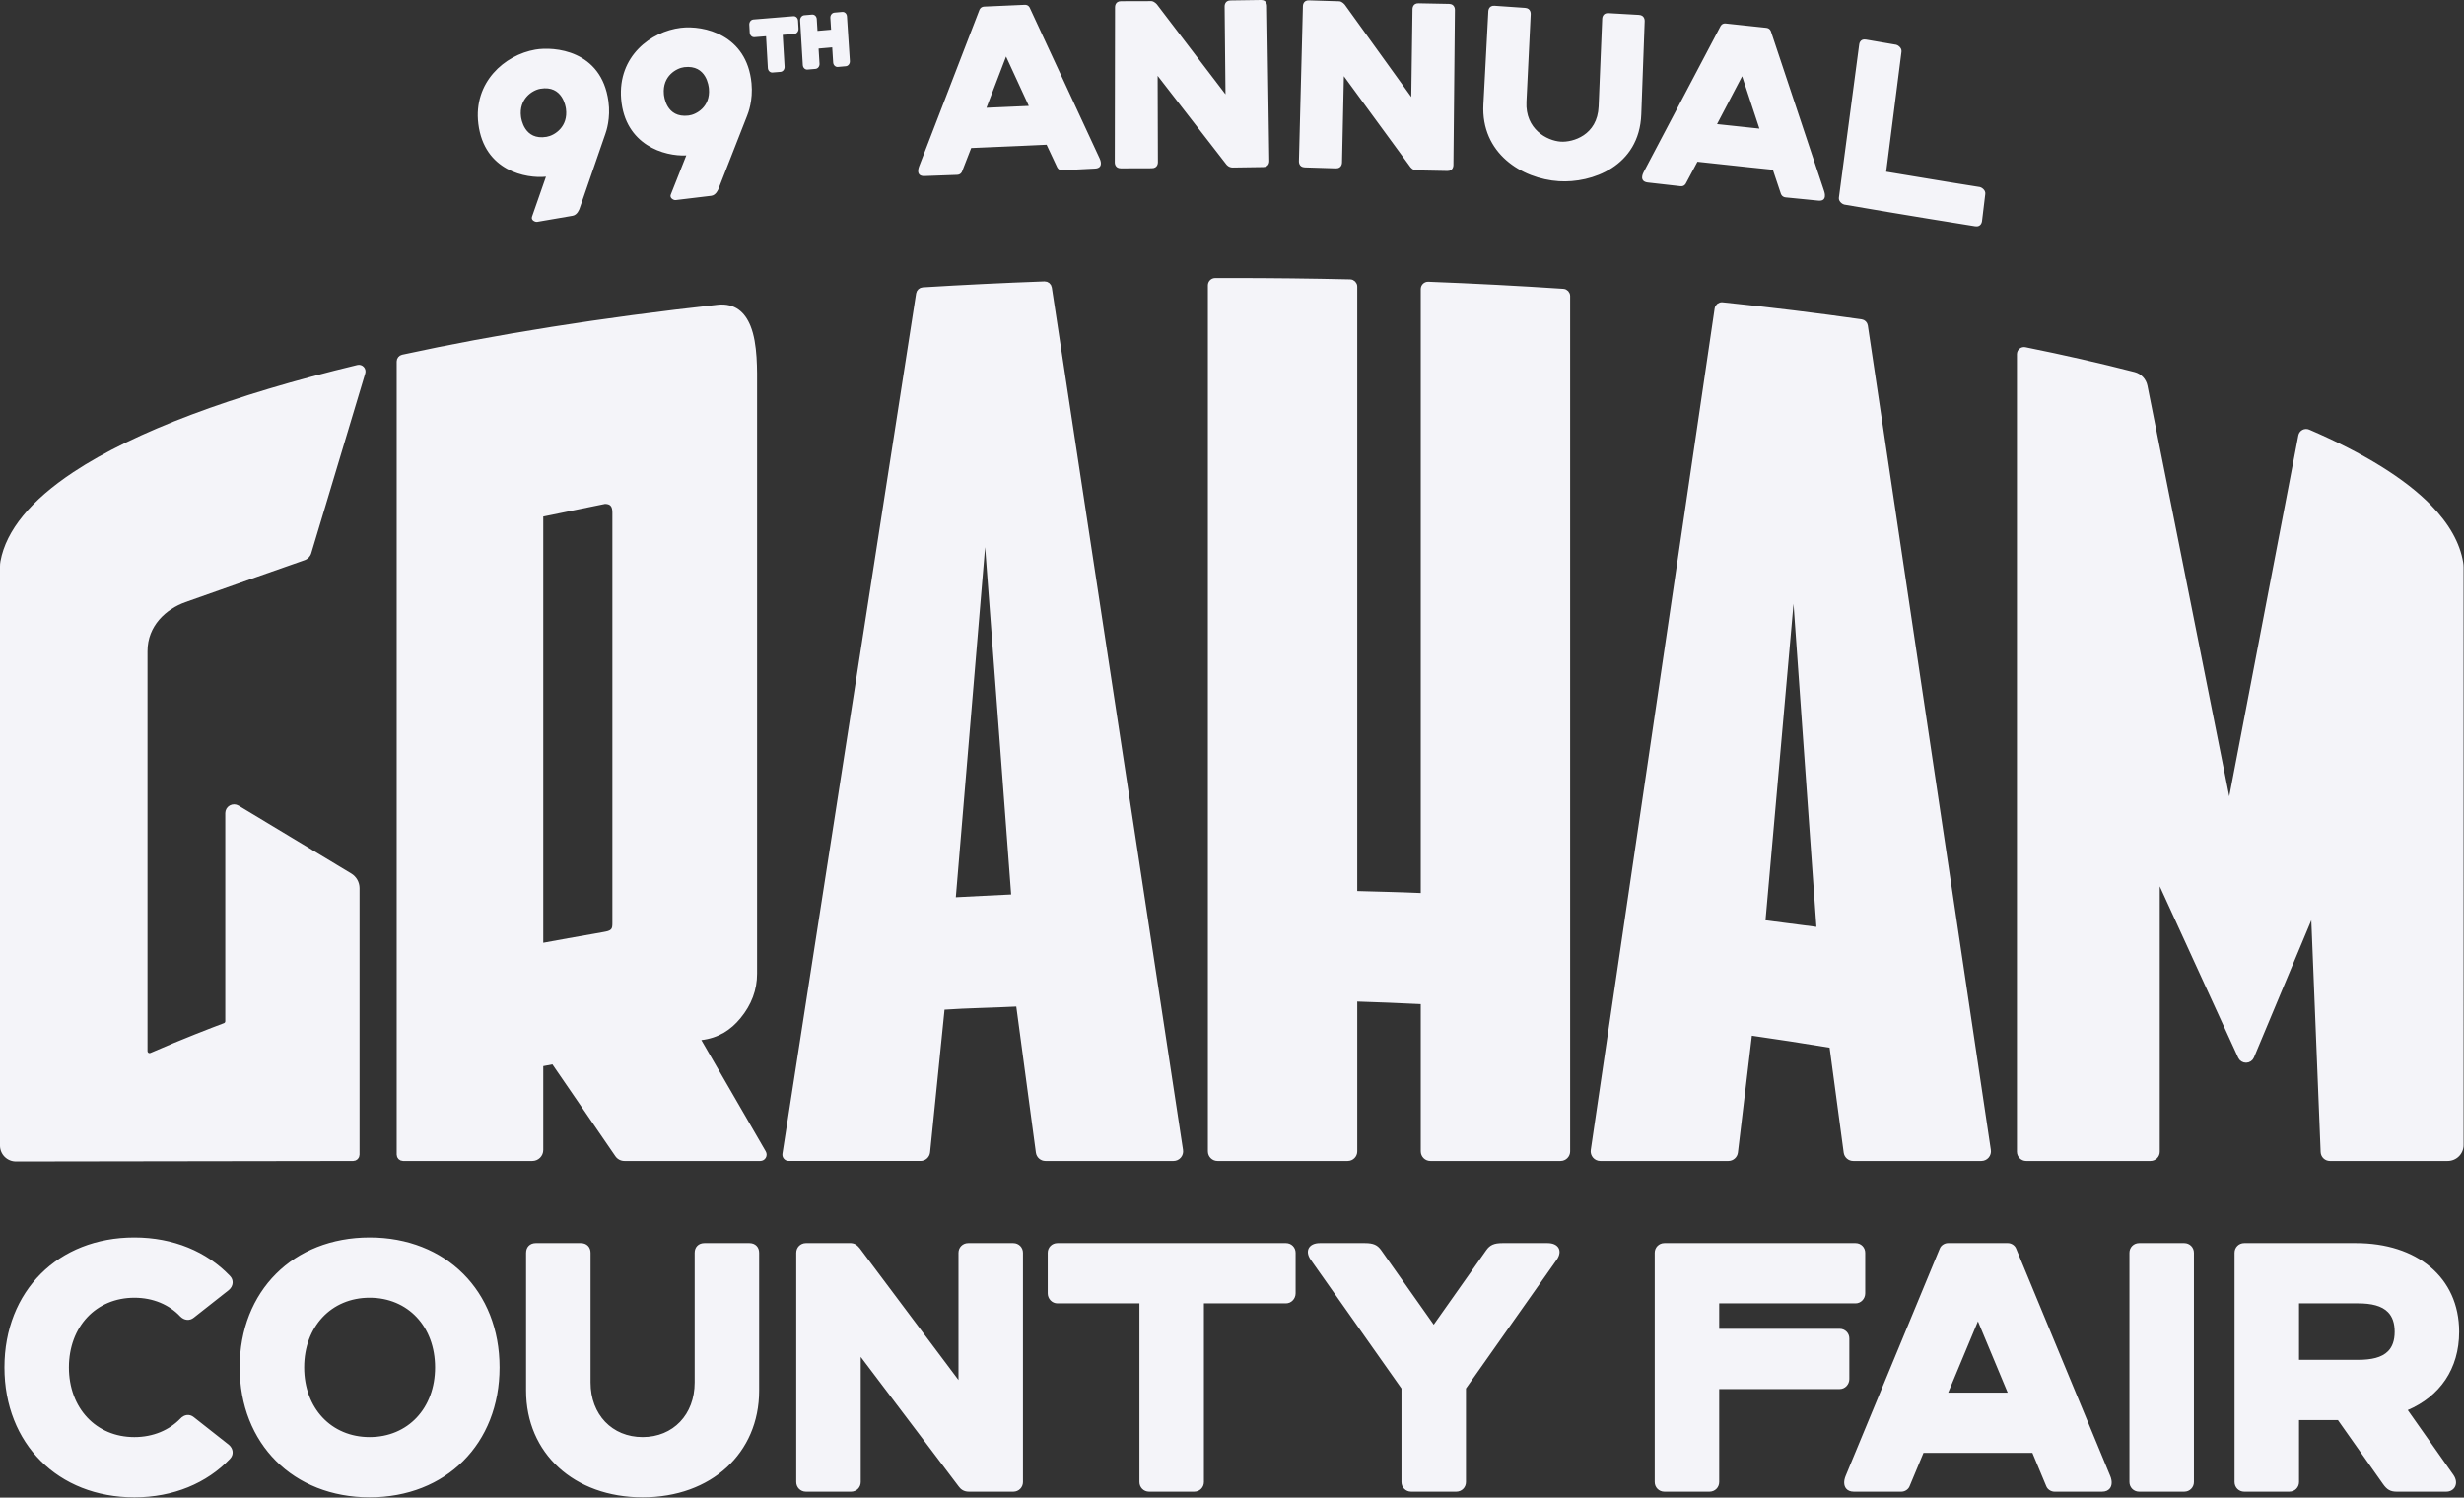
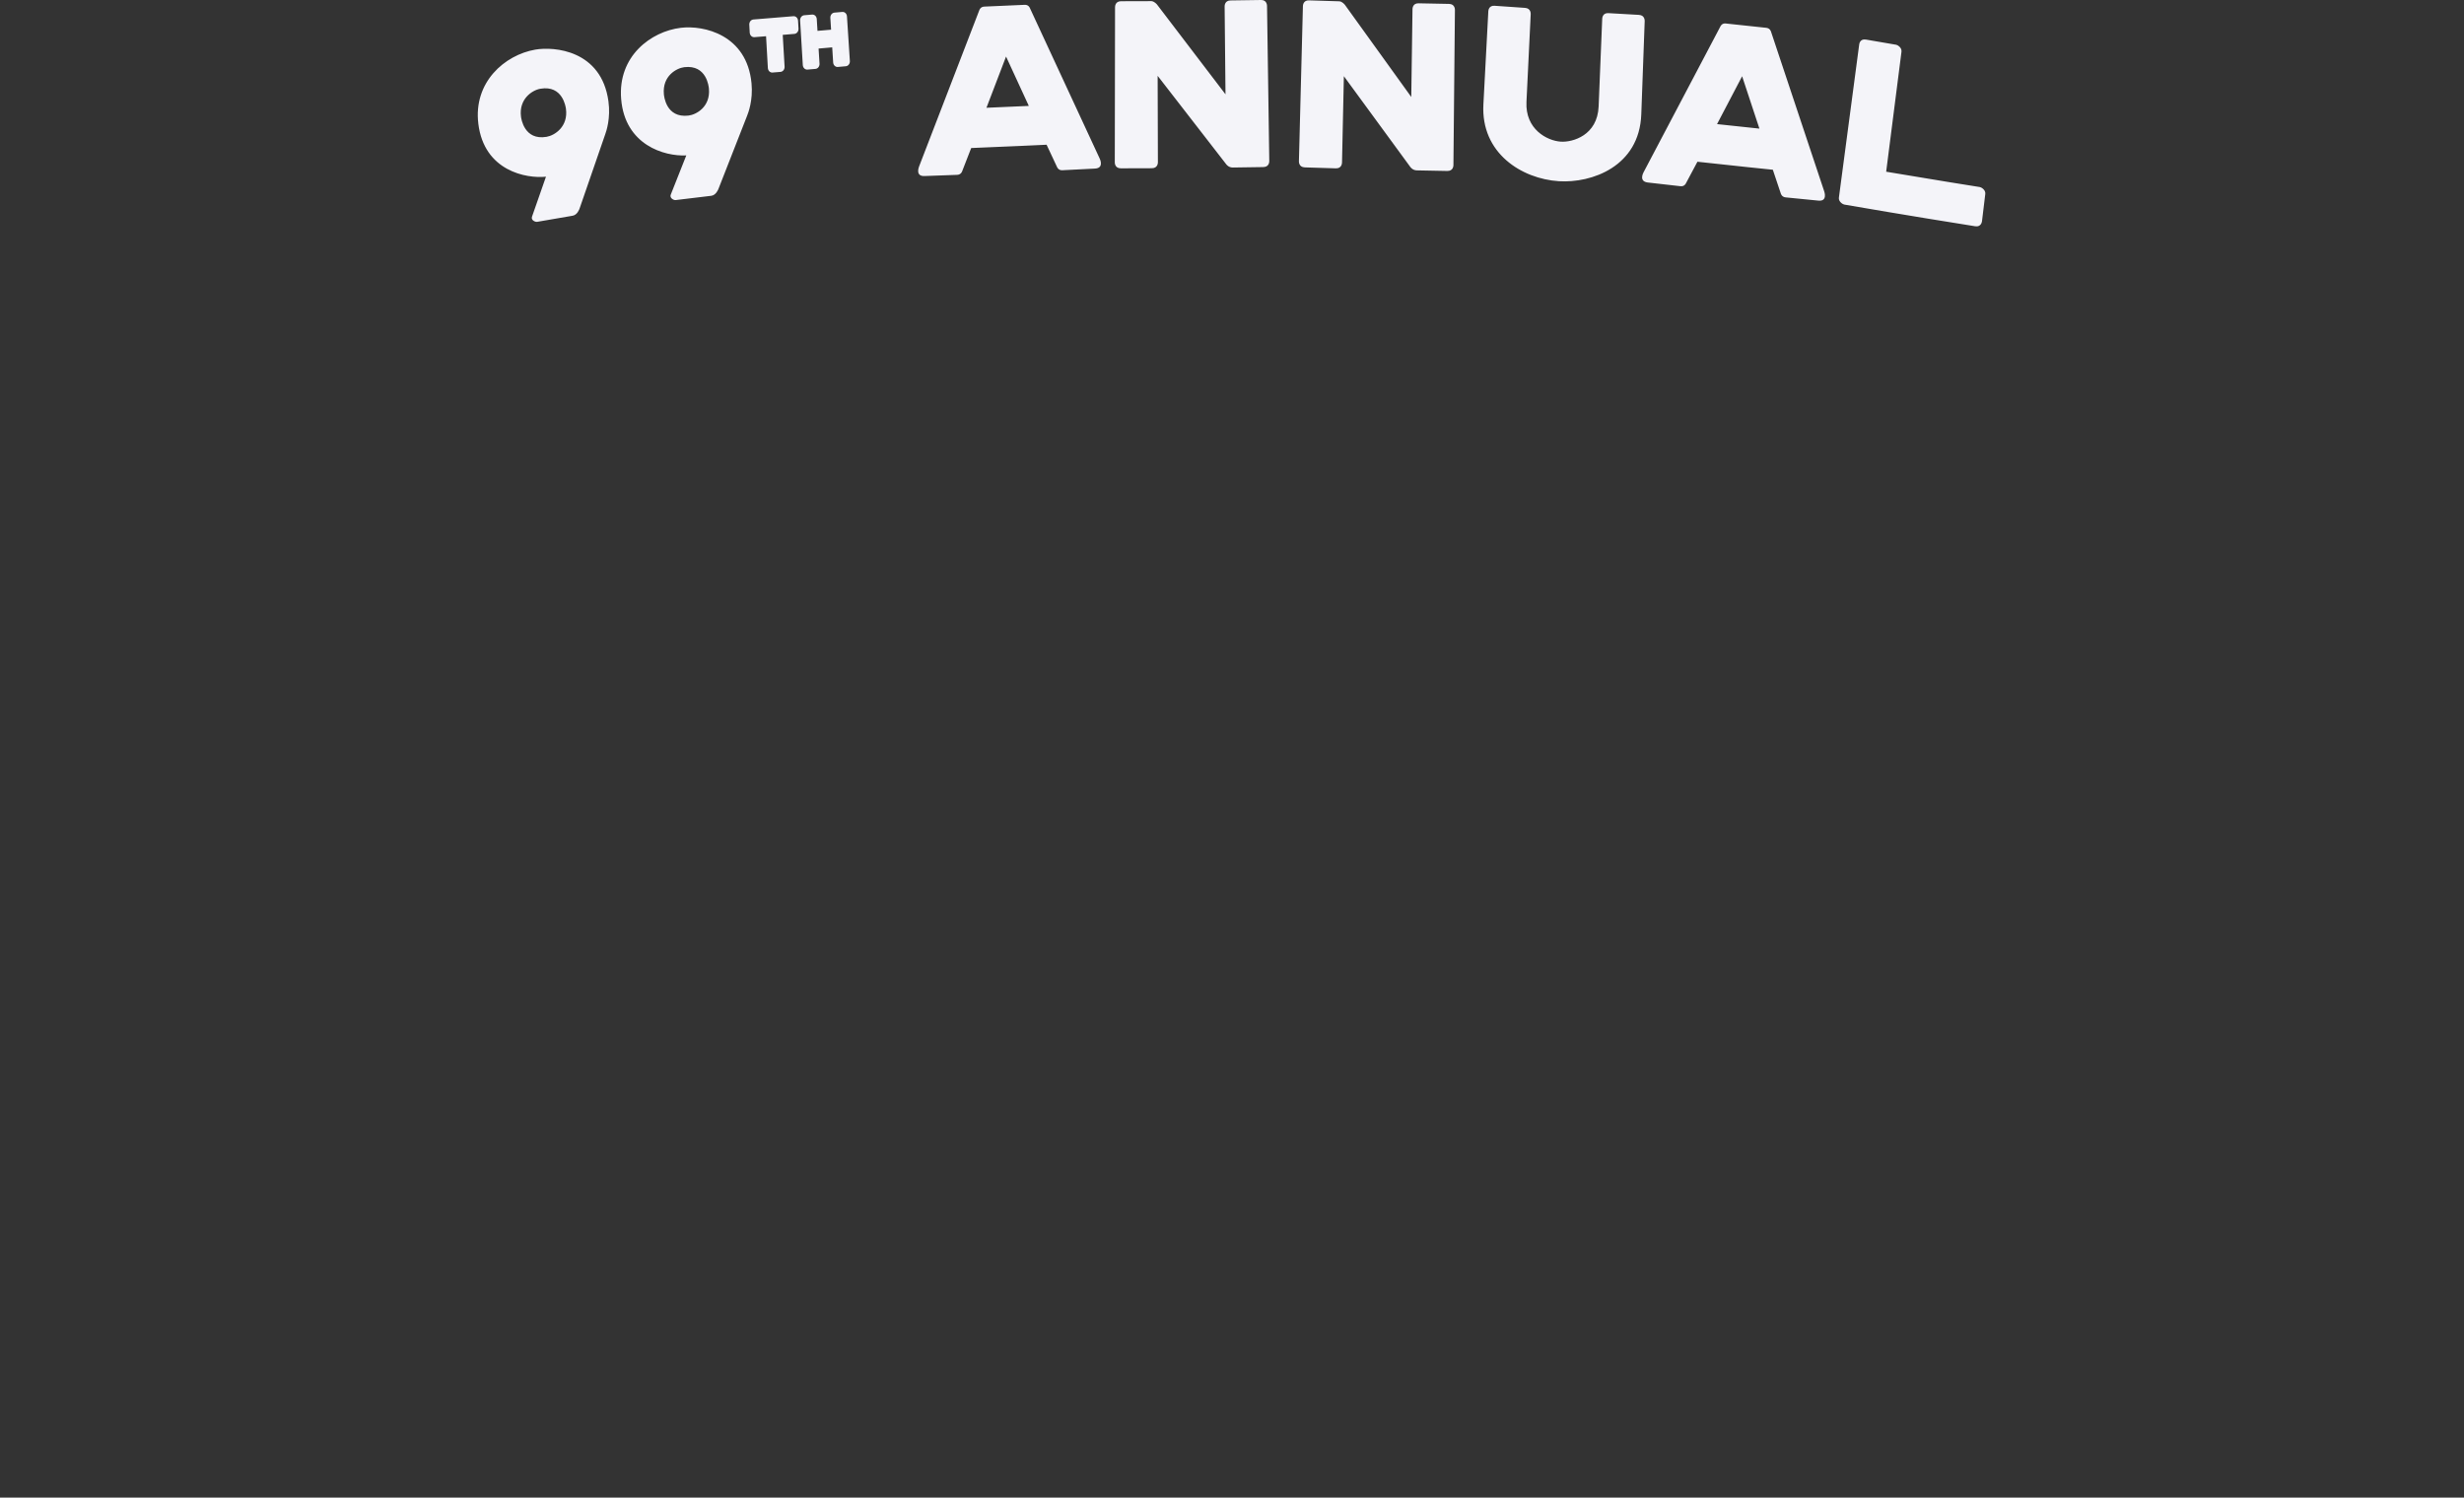
<svg xmlns="http://www.w3.org/2000/svg" width="100%" height="100%" viewBox="0 0 765 465" version="1.1" xml:space="preserve" style="fill-rule:evenodd;clip-rule:evenodd;stroke-linejoin:round;stroke-miterlimit:2;">
  <rect x="0" y="0" width="765" height="465" fill="#333333" stroke="none" />
-   <path d="M421.393,276.665c6.799,0.205 13.117,0.321 19.713,0.616l0,-187.543l0.046,-0.454l0.135,-0.43l0.217,-0.395l0.294,-0.347l0.358,-0.281l0.404,-0.202l0.435,-0.118l0.454,-0.029c14.256,0.546 28.248,1.28 41.931,2.191l0.429,0.071l0.401,0.148l0.668,0.491l0.446,0.7l0.121,0.409l0.041,0.433l0,265.564l-0.06,0.601l-0.175,0.564l-0.276,0.508l-0.364,0.442l-0.442,0.364l-0.508,0.276l-0.564,0.175l-0.601,0.061l-40.399,-0l-0.601,-0.061l-0.564,-0.175l-0.508,-0.276l-0.442,-0.364l-0.364,-0.442l-0.276,-0.508l-0.175,-0.564l-0.061,-0.601l0,-45.71c-6.621,-0.327 -13.193,-0.592 -19.713,-0.8l0,46.51l-0.06,0.601l-0.175,0.564l-0.276,0.508l-0.365,0.442l-0.441,0.364l-0.509,0.276l-0.563,0.175l-0.601,0.061l-40.399,-0l-0.601,-0.061l-0.564,-0.175l-0.508,-0.276l-0.442,-0.364l-0.364,-0.442l-0.276,-0.508l-0.175,-0.564l-0.061,-0.601l0,-268.898l0.046,-0.452l0.131,-0.425l0.208,-0.384l0.274,-0.332l0.331,-0.275l0.383,-0.209l0.425,-0.133l0.452,-0.047c1.715,-0.005 3.432,-0.008 5.152,-0.008c12.404,-0 24.671,0.141 36.773,0.417l0.445,0.054l0.417,0.138l0.701,0.486l0.47,0.711l0.128,0.42l0.044,0.447l0,187.666Zm-203.645,46.274c4.334,7.499 17.871,30.899 20.002,34.583l0.198,0.479l0.066,0.506l-0.065,0.507l-0.198,0.479l-0.316,0.412l-0.406,0.31l-0.471,0.196l-0.514,0.069l-42.18,-0c-1.123,-0 -2.174,-0.554 -2.809,-1.48l-19.549,-28.512l-2.839,0.541l0,26.045c0,0.903 -0.359,1.77 -0.997,2.408c-0.639,0.639 -1.505,0.998 -2.408,0.998l-40.131,-0l-0.767,-0.156l-0.626,-0.422l-0.422,-0.626l-0.156,-0.767l0,-246.273l0.126,-0.724l0.35,-0.625l0.535,-0.474l0.682,-0.278c28.938,-6.3 61.97,-11.555 98.032,-15.511l0.018,-0.002c5.301,-0.52 8.382,2.306 10.118,6.603c2.254,5.577 2.03,13.882 2.03,19.059l0,182.033c0,5.037 -1.717,9.66 -5.18,13.857c-3.005,3.643 -6.816,6.126 -12.123,6.765Zm-49.081,-30.209c5.153,-0.958 10.394,-1.896 15.723,-2.812l3.015,-0.542c1.073,-0.192 1.832,-0.354 2.285,-0.821c0.395,-0.408 0.437,-1.029 0.437,-1.928l0,-127.45c0,-0.947 -0.135,-1.681 -0.577,-2.154c-0.379,-0.406 -0.96,-0.55 -1.697,-0.568l-19.186,3.926l0,132.349Zm146.859,19.799c-7.157,0.376 -15.306,0.48 -22.275,0.972l-4.488,44.29l-0.11,0.552l-0.205,0.512l-0.291,0.458l-0.365,0.395l-0.429,0.323l-0.485,0.243l-0.53,0.153l-0.561,0.053l-40.911,-0l-0.424,-0.047l-0.4,-0.134l-0.362,-0.216l-0.311,-0.292l-0.241,-0.352l-0.158,-0.391l-0.071,-0.416l0.02,-0.426l41.497,-267.095l0.245,-0.725l0.458,-0.585l0.626,-0.403l0.744,-0.177c12.357,-0.762 24.958,-1.38 37.767,-1.846l0.814,0.121l0.695,0.391l0.513,0.61l0.271,0.777l40.739,267.765l0.028,0.646l-0.11,0.629l-0.241,0.592l-0.365,0.532l-0.472,0.442l-0.548,0.327l-0.606,0.203l-0.642,0.07l-39.765,-0l-0.549,-0.051l-0.519,-0.146l-0.477,-0.233l-0.424,-0.31l-0.364,-0.38l-0.294,-0.441l-0.214,-0.496l-0.123,-0.536l-6.087,-45.358Zm-18.771,-33.939c4.783,-0.291 12.453,-0.603 17.179,-0.859l-8.083,-107.863l-9.096,108.722Zm395.364,-31.329l21.453,-112.084l0.163,-0.526l0.273,-0.471l0.369,-0.399l0.455,-0.311l0.512,-0.202l0.538,-0.082l0.542,0.038l0.528,0.16c16.881,7.276 29.718,15.179 37.823,23.487c5.597,5.736 8.969,11.692 9.976,17.772l0.001,0.009c0.078,0.488 0.118,0.982 0.118,1.476c0.006,9.859 0.006,155.523 0.006,179.406c0,1.312 -0.521,2.57 -1.448,3.497c-0.928,0.928 -2.186,1.449 -3.497,1.449l-36.564,-0l-0.563,-0.056l-0.531,-0.16l-0.481,-0.253l-0.421,-0.335l-0.352,-0.407l-0.272,-0.471l-0.181,-0.524l-0.078,-0.561l-2.895,-71.975l-17.806,42.59l-0.402,0.667l-0.564,0.514l-0.686,0.334l-0.769,0.126l-0.772,-0.101l-0.697,-0.31l-0.581,-0.495l-0.423,-0.654l-24.352,-53.203l-0,82.392l-0.056,0.565l-0.164,0.537l-0.265,0.497l-0.359,0.438l-0.439,0.36l-0.496,0.265l-0.538,0.164l-0.565,0.056l-38.578,-0l-0.579,-0.059l-0.544,-0.169l-0.49,-0.266l-0.425,-0.351l-0.351,-0.425l-0.266,-0.49l-0.169,-0.543l-0.058,-0.579l-0,-247.644l0.054,-0.484l0.157,-0.456l0.253,-0.41l0.341,-0.349l0.409,-0.266l0.452,-0.167l0.478,-0.064l0.486,0.043c11.954,2.407 23.28,4.986 33.906,7.721c2.025,0.523 3.572,2.159 3.981,4.21l25.403,127.529Zm-124.083,78.037c-7.93,-1.306 -16.278,-2.596 -24.128,-3.719l-4.333,36.265l-0.117,0.544l-0.21,0.502l-0.293,0.449l-0.364,0.387l-0.427,0.315l-0.48,0.238l-0.524,0.149l-0.554,0.052l-39.755,-0l-0.641,-0.07l-0.604,-0.202l-0.548,-0.325l-0.471,-0.439l-0.366,-0.53l-0.242,-0.59l-0.112,-0.627l0.025,-0.643l38.457,-261.275l0.107,-0.429l0.184,-0.393l0.557,-0.631l0.749,-0.384l0.426,-0.082l0.443,0.003c14.912,1.548 29.328,3.316 43.177,5.287l0.695,0.218l0.577,0.415l0.419,0.574l0.222,0.694l38.196,255.997l0.026,0.644l-0.111,0.628l-0.242,0.59l-0.366,0.531l-0.471,0.441l-0.548,0.326l-0.605,0.202l-0.641,0.07l-39.77,-0l-0.548,-0.051l-0.519,-0.146l-0.477,-0.233l-0.424,-0.31l-0.364,-0.38l-0.294,-0.441l-0.214,-0.496l-0.123,-0.536l-4.374,-32.589Zm-19.896,-39.551c4.849,0.644 10.915,1.396 15.801,2.042l-7.101,-100.326l-8.7,98.284Zm-437.203,-172.426l0.542,-0.056l0.53,0.085l0.489,0.217l0.424,0.344l0.319,0.442l0.19,0.501l0.056,0.533l-0.087,0.539l-16.762,55.835c-0.302,1.009 -1.07,1.811 -2.063,2.159c-4.208,1.475 -24.246,8.498 -36.996,13.036c-6.008,2.138 -11.781,7.308 -11.781,15.241l-0,124.166c-0,0.213 0.107,0.411 0.286,0.528c0.178,0.116 0.404,0.134 0.599,0.049c10.042,-4.396 19.323,-7.939 22.842,-9.257l0.007,-0.002c0.247,-0.092 0.412,-0.328 0.412,-0.592l-0,-64.627l0.096,-0.716l0.275,-0.656l0.435,-0.562l0.577,-0.436l0.671,-0.268l0.706,-0.083l0.704,0.102l0.663,0.288l34.98,21.084c1.6,0.964 2.579,2.696 2.579,4.565l-0,82.729l-0.155,0.767l-0.421,0.626l-0.625,0.422l-0.767,0.156l-104.709,0.155c-1.313,0.002 -2.573,-0.518 -3.502,-1.446c-0.929,-0.928 -1.451,-2.187 -1.451,-3.5l0,-179.821c-0,-0.542 0.048,-1.082 0.144,-1.615l0.001,-0.005c1.757,-9.625 9.516,-18.963 22.588,-27.627c19.019,-12.606 49.394,-23.957 88.204,-33.3Zm-109.557,311.244c-0,-23.698 16.644,-40.342 40.342,-40.342c12.123,0 22.481,4.412 29.646,11.906c1.317,1.32 1.091,3.24 -0.349,4.44l-0.006,0.004l-10.839,8.54c-1.315,1.075 -2.989,0.848 -4.185,-0.348l-0.005,-0.005c-3.457,-3.673 -8.428,-5.83 -14.262,-5.83c-11.895,-0 -20.322,8.983 -20.322,21.635c0,12.653 8.427,21.636 20.322,21.636c5.833,0 10.804,-2.156 14.26,-5.718c1.197,-1.316 2.875,-1.541 4.192,-0.465l10.839,8.54l0.006,0.004c1.44,1.2 1.666,3.12 0.349,4.44c-7.165,7.494 -17.523,11.906 -29.646,11.906c-23.698,-0 -40.342,-16.644 -40.342,-40.343Zm113.38,-40.342c23.698,0 40.342,16.644 40.342,40.342c0,23.699 -16.644,40.343 -40.342,40.343c-23.698,-0 -40.342,-16.644 -40.342,-40.343c-0,-23.698 16.644,-40.342 40.342,-40.342Zm-20.322,40.342c0,12.653 8.427,21.636 20.322,21.636c11.895,0 20.322,-8.983 20.322,-21.636c-0,-12.652 -8.427,-21.635 -20.322,-21.635c-11.895,-0 -20.322,8.983 -20.322,21.635Zm68.895,-35.588c0,-0.899 0.306,-1.647 0.831,-2.172c0.524,-0.524 1.272,-0.83 2.172,-0.83l14.016,0c0.899,0 1.647,0.306 2.172,0.83c0.524,0.525 0.83,1.273 0.83,2.172l0,40.297c0,9.916 6.676,16.927 16.161,16.927c9.484,0 16.16,-7.011 16.16,-16.927l0,-40.297c0,-0.899 0.306,-1.647 0.831,-2.172c0.525,-0.524 1.272,-0.83 2.172,-0.83l14.016,0c0.899,0 1.647,0.306 2.172,0.83c0.525,0.525 0.83,1.273 0.83,2.172l0,42.816c0,19.42 -14.885,33.115 -36.181,33.115c-21.297,-0 -36.182,-13.695 -36.182,-33.115l0,-42.816Zm86.881,74.179c-1.681,-0 -3.002,-1.321 -3.002,-3.002l0,-71.177c0,-1.681 1.321,-3.002 3.002,-3.002l14.017,0l0.021,0.001c1.404,0.117 1.996,0.806 2.698,1.625l0.011,0.013l30.622,40.866l0,-39.503c0,-1.681 1.321,-3.002 3.002,-3.002l14.017,0c1.681,0 3.002,1.321 3.002,3.002l-0,71.177c-0,1.681 -1.321,3.002 -3.002,3.002l-13.798,-0c-1.642,-0 -2.582,-0.82 -3.169,-1.641l-30.402,-40.212l-0,38.851c-0,1.681 -1.321,3.002 -3.002,3.002l-14.017,-0Zm152.035,-61.586c-0,1.678 -1.324,3.112 -3.002,3.112l-25.469,-0l0,55.472c0,1.681 -1.321,3.002 -3.002,3.002l-14.016,-0c-1.681,-0 -3.002,-1.321 -3.002,-3.002l-0,-55.472l-25.469,-0c-1.678,-0 -3.002,-1.434 -3.002,-3.112l0,-12.593c0,-1.681 1.321,-3.002 3.002,-3.002l70.958,0c1.681,0 3.002,1.321 3.002,3.002l-0,12.593Zm4.665,-10.47c-0.949,-1.364 -1.067,-2.645 -0.548,-3.579c0.516,-0.929 1.683,-1.546 3.393,-1.546l14.016,0c2.635,0 3.889,0.588 5.034,2.192l16.319,23.128l16.319,-23.128c1.146,-1.604 2.4,-2.192 5.034,-2.192l14.016,0c1.711,0 2.878,0.617 3.394,1.546c0.519,0.934 0.4,2.215 -0.549,3.579l-28.204,40.01l0,29.044c0,1.681 -1.32,3.002 -3.002,3.002l-14.016,-0c-1.681,-0 -3.002,-1.321 -3.002,-3.002l-0,-29.044l-28.204,-40.01Zm172.181,10.47c-0,1.678 -1.324,3.112 -3.002,3.112l-42.332,-0l0,7.902l37.404,0c1.681,0 3.002,1.321 3.002,3.002l0,12.593c0,1.678 -1.324,3.112 -3.002,3.112l-37.404,-0l0,28.863c0,1.681 -1.321,3.002 -3.002,3.002l-14.016,-0c-1.682,-0 -3.003,-1.321 -3.003,-3.002l0,-71.177c0,-1.681 1.321,-3.002 3.003,-3.002l59.35,0c1.681,0 3.002,1.321 3.002,3.002l-0,12.593Zm-3.55,61.586c-1.105,-0 -1.897,-0.378 -2.387,-0.985c-0.72,-0.892 -0.792,-2.317 -0.157,-3.87l29.235,-70.624c0.366,-0.97 1.454,-1.702 2.546,-1.702l18.616,0c1.091,0 2.179,0.731 2.545,1.7l29.236,70.626c0.635,1.553 0.563,2.978 -0.157,3.87c-0.49,0.607 -1.282,0.985 -2.387,0.985l-14.783,-0c-1.091,-0 -2.179,-0.731 -2.546,-1.7l-4.31,-10.345l-33.812,-0l-4.31,10.344c-0.366,0.969 -1.454,1.701 -2.546,1.701l-14.783,-0Zm29.306,-30.752l18.478,-0l-9.239,-22.153l-9.239,22.153Zm59.282,30.752c-1.682,-0 -3.003,-1.321 -3.003,-3.002l0,-71.177c0,-1.681 1.321,-3.002 3.003,-3.002l14.016,0c1.681,0 3.002,1.321 3.002,3.002l0,71.177c0,1.681 -1.321,3.002 -3.002,3.002l-14.016,-0Zm32.631,-0c-1.681,-0 -3.002,-1.321 -3.002,-3.002l-0,-71.177c-0,-1.681 1.321,-3.002 3.002,-3.002l34.712,0c18.782,0 32.021,10.517 32.021,27.531c-0,11.606 -6.07,20.069 -15.957,24.316l14.157,20.099c0.944,1.358 1.013,2.66 0.556,3.62c-0.466,0.976 -1.482,1.615 -2.744,1.615l-15.44,-0c-1.961,-0 -3.004,-0.686 -4.158,-2.302l-14.047,-19.927l-12.081,-0l-0,19.227c-0,1.681 -1.321,3.002 -3.003,3.002l-14.016,-0Zm17.019,-40.936l18.35,0c4.054,0 7.342,-0.672 9.319,-2.71c1.304,-1.346 2.024,-3.286 2.024,-6.004c-0,-2.72 -0.72,-4.678 -2.026,-6.044c-1.976,-2.069 -5.264,-2.78 -9.317,-2.78l-18.35,-0l-0,17.538Z" style="fill:#f4f4f9;" />
  <path d="M148.512,38.437c-1.595,-12.907 8.168,-21.384 17.696,-23.032c5.822,-1.006 20.523,0.146 22.698,16.057c0.727,5.313 -0.684,9.331 -0.967,10.137l-7.992,23.135c-0.065,0.187 -0.687,1.993 -2.15,2.247l-11.031,1.898c-0.539,0.092 -1.985,-0.481 -1.592,-1.6l4.337,-12.414c-6.059,0.632 -19.179,-1.706 -20.999,-16.428Zm13.242,-2.222c0.07,0.544 0.956,7.476 7.958,6.267c2.56,-0.442 6.73,-3.183 6.002,-8.678c-0.072,-0.542 -0.987,-7.453 -7.945,-6.25c-2.559,0.442 -6.715,3.186 -6.015,8.661Zm31.096,-5.466c-1.094,-13.322 9.282,-20.997 18.522,-22.114c7.102,-0.86 20.509,2.104 21.953,17.225c0.511,5.349 -1.052,9.283 -1.37,10.084l-8.898,22.714c-0.071,0.18 -0.766,1.957 -2.233,2.136l-11.057,1.329c-0.622,0.073 -1.933,-0.64 -1.519,-1.682l4.826,-12.187c-6.745,0.356 -19.049,-3.187 -20.224,-17.505Zm13.261,-1.539c0.05,0.572 0.651,7.523 7.666,6.676c2.391,-0.289 6.839,-2.696 6.322,-8.365c-0.052,-0.571 -0.683,-7.503 -7.656,-6.66c-2.391,0.289 -6.821,2.7 -6.332,8.349Zm80.892,25.452c-2.844,0.1 -1.744,-2.741 -1.651,-2.982l18.702,-48.525c0.033,-0.097 0.359,-1.053 1.524,-1.102l12.569,-0.553c1.164,-0.054 1.55,0.878 1.586,0.965l21.688,46.76c0.117,0.249 1.387,2.969 -1.451,3.119l-10.149,0.517c-1.184,0.058 -1.581,-0.872 -1.618,-0.959l-3.264,-6.963c-1.87,0.089 -11.702,0.558 -23.41,1.025l-2.809,7.228c-0.033,0.097 -0.367,1.053 -1.552,1.098l-10.165,0.372Zm19.264,-21.199l13.151,-0.577l-7.067,-15.329l-6.084,15.906Zm41.722,18.8c-1.88,0.002 -1.878,-1.695 -1.878,-1.851l0.078,-48.174c0.001,-0.156 0.003,-1.852 1.852,-1.855l9.462,-0.028c0.875,0.069 1.625,0.938 1.703,1.029l21.278,27.903l-0.271,-27.272c-0.001,-0.158 -0.018,-1.853 1.83,-1.877l9.46,-0.138c1.847,-0.03 1.871,1.668 1.874,1.823l0.698,48.168c0.002,0.159 0.027,1.854 -1.853,1.884l-9.477,0.138c-1.279,0.017 -1.972,-0.917 -2.042,-1.012l-21.287,-27.458l0.079,26.829c-0,0.157 0.005,1.853 -1.876,1.862l-9.63,0.029Zm57.12,-0.292c-1.88,-0.061 -1.835,-1.753 -1.831,-1.914l1.24,-48.152c0.004,-0.152 0.047,-1.851 1.894,-1.791l9.458,0.294c0.874,0.099 1.602,0.992 1.679,1.087l20.61,28.615l0.381,-27.268c0.002,-0.154 0.025,-1.852 1.874,-1.813l9.465,0.184c1.85,0.034 1.834,1.727 1.832,1.886l-0.465,48.166c-0.001,0.154 -0.019,1.853 -1.9,1.819l-9.483,-0.183c-1.279,-0.027 -1.947,-0.982 -2.017,-1.081l-20.614,-28.168l-0.576,26.82c-0.004,0.152 -0.041,1.852 -1.921,1.797l-9.626,-0.298Zm56.971,-48.46c0.007,-0.146 0.096,-1.848 1.943,-1.717l9.457,0.654c1.848,0.125 1.767,1.809 1.76,1.974l-1.317,27.222c-0.416,8.476 6.396,12.073 10.67,12.342c3.663,0.23 11.361,-1.928 11.735,-10.932l1.113,-27.231c0.006,-0.149 0.074,-1.85 1.924,-1.741l9.475,0.54c1.852,0.103 1.791,1.789 1.786,1.953l-1.055,28.938c-0.604,16.242 -15.45,21.388 -25.545,20.754c-11.645,-0.731 -24.284,-8.755 -23.475,-23.839l1.529,-28.917Zm49.521,53.158c-2.834,-0.327 -1.442,-2.949 -1.307,-3.204l23.869,-45.307c0.038,-0.081 0.47,-0.99 1.634,-0.863l12.575,1.341c1.166,0.121 1.449,1.091 1.479,1.194l16.518,49.59c0.078,0.234 1.051,3.149 -1.797,2.873l-10.177,-1.006c-1.187,-0.12 -1.474,-1.09 -1.504,-1.193l-2.476,-7.388c-1.879,-0.192 -11.714,-1.197 -23.413,-2.487l-3.597,6.745c-0.039,0.08 -0.482,0.988 -1.665,0.856l-10.139,-1.151Zm21.493,-18.133l13.154,1.399l-5.368,-16.254l-7.786,14.855Zm39.459,24.973c-0.366,-0.064 -1.799,-0.865 -1.624,-2.154l6.303,-47.562c0.017,-0.133 0.237,-1.829 2.078,-1.509l9.435,1.621c0.354,0.06 1.777,0.851 1.615,2.144l-4.755,37.267c14.541,2.458 26.773,4.399 29.116,4.771c0.356,0.056 1.811,0.832 1.655,2.129l-1.016,8.43c-0.017,0.141 -0.231,1.907 -2.113,1.608c-20.382,-3.232 -37.467,-6.187 -40.694,-6.745Zm-324.64,-54.632l-0.008,0.3l-0.058,0.287l-0.104,0.266l-0.146,0.24l-0.187,0.208l-0.224,0.168l-0.258,0.119l-0.283,0.058l-3.628,0.302l0.576,9.871l-0.009,0.302l-0.062,0.292l-0.11,0.269l-0.154,0.239l-0.193,0.202l-0.226,0.158l-0.252,0.108l-0.27,0.052l-2.466,0.202l-0.273,-0.008l-0.262,-0.066l-0.242,-0.12l-0.215,-0.169l-0.18,-0.211l-0.14,-0.249l-0.095,-0.278l-0.044,-0.298l-0.559,-9.873l-3.63,0.292l-0.286,-0.011l-0.27,-0.076l-0.242,-0.13l-0.208,-0.176l-0.172,-0.214l-0.134,-0.246l-0.09,-0.274l-0.042,-0.296l-0.134,-2.452l0.01,-0.302l0.063,-0.291l0.111,-0.268l0.154,-0.239l0.193,-0.201l0.225,-0.158l0.252,-0.107l0.268,-0.051l12.412,-1.016l0.272,0.007l0.261,0.065l0.241,0.119l0.213,0.169l0.18,0.211l0.14,0.248l0.095,0.278l0.044,0.298l0.146,2.45Zm2.791,12.73l-0.273,-0.007l-0.263,-0.065l-0.243,-0.119l-0.214,-0.168l-0.181,-0.211l-0.142,-0.248l-0.095,-0.278l-0.045,-0.298l-0.833,-13.852l0.009,-0.302l0.061,-0.291l0.109,-0.269l0.153,-0.24l0.191,-0.202l0.225,-0.159l0.251,-0.109l0.268,-0.052l2.449,-0.21l0.272,0.007l0.261,0.064l0.241,0.119l0.214,0.168l0.18,0.211l0.141,0.248l0.095,0.278l0.045,0.297l0.226,3.669l4.222,-0.368l-0.231,-3.668l0.008,-0.302l0.06,-0.292l0.108,-0.27l0.152,-0.239l0.191,-0.203l0.224,-0.16l0.25,-0.109l0.268,-0.054l2.448,-0.217l0.271,0.005l0.262,0.064l0.241,0.119l0.214,0.167l0.181,0.21l0.141,0.247l0.096,0.278l0.046,0.297l0.901,13.848l-0.007,0.302l-0.06,0.291l-0.108,0.27l-0.153,0.241l-0.191,0.203l-0.225,0.16l-0.251,0.11l-0.269,0.053l-2.462,0.219l-0.273,-0.006l-0.263,-0.064l-0.243,-0.119l-0.215,-0.167l-0.182,-0.21l-0.142,-0.248l-0.096,-0.278l-0.046,-0.297l-0.298,-4.691l-4.23,0.368l0.292,4.692l-0.008,0.302l-0.061,0.291l-0.109,0.27l-0.153,0.239l-0.192,0.203l-0.225,0.159l-0.252,0.109l-0.27,0.053l-2.463,0.211Z" style="fill:#f4f4f9;" />
</svg>